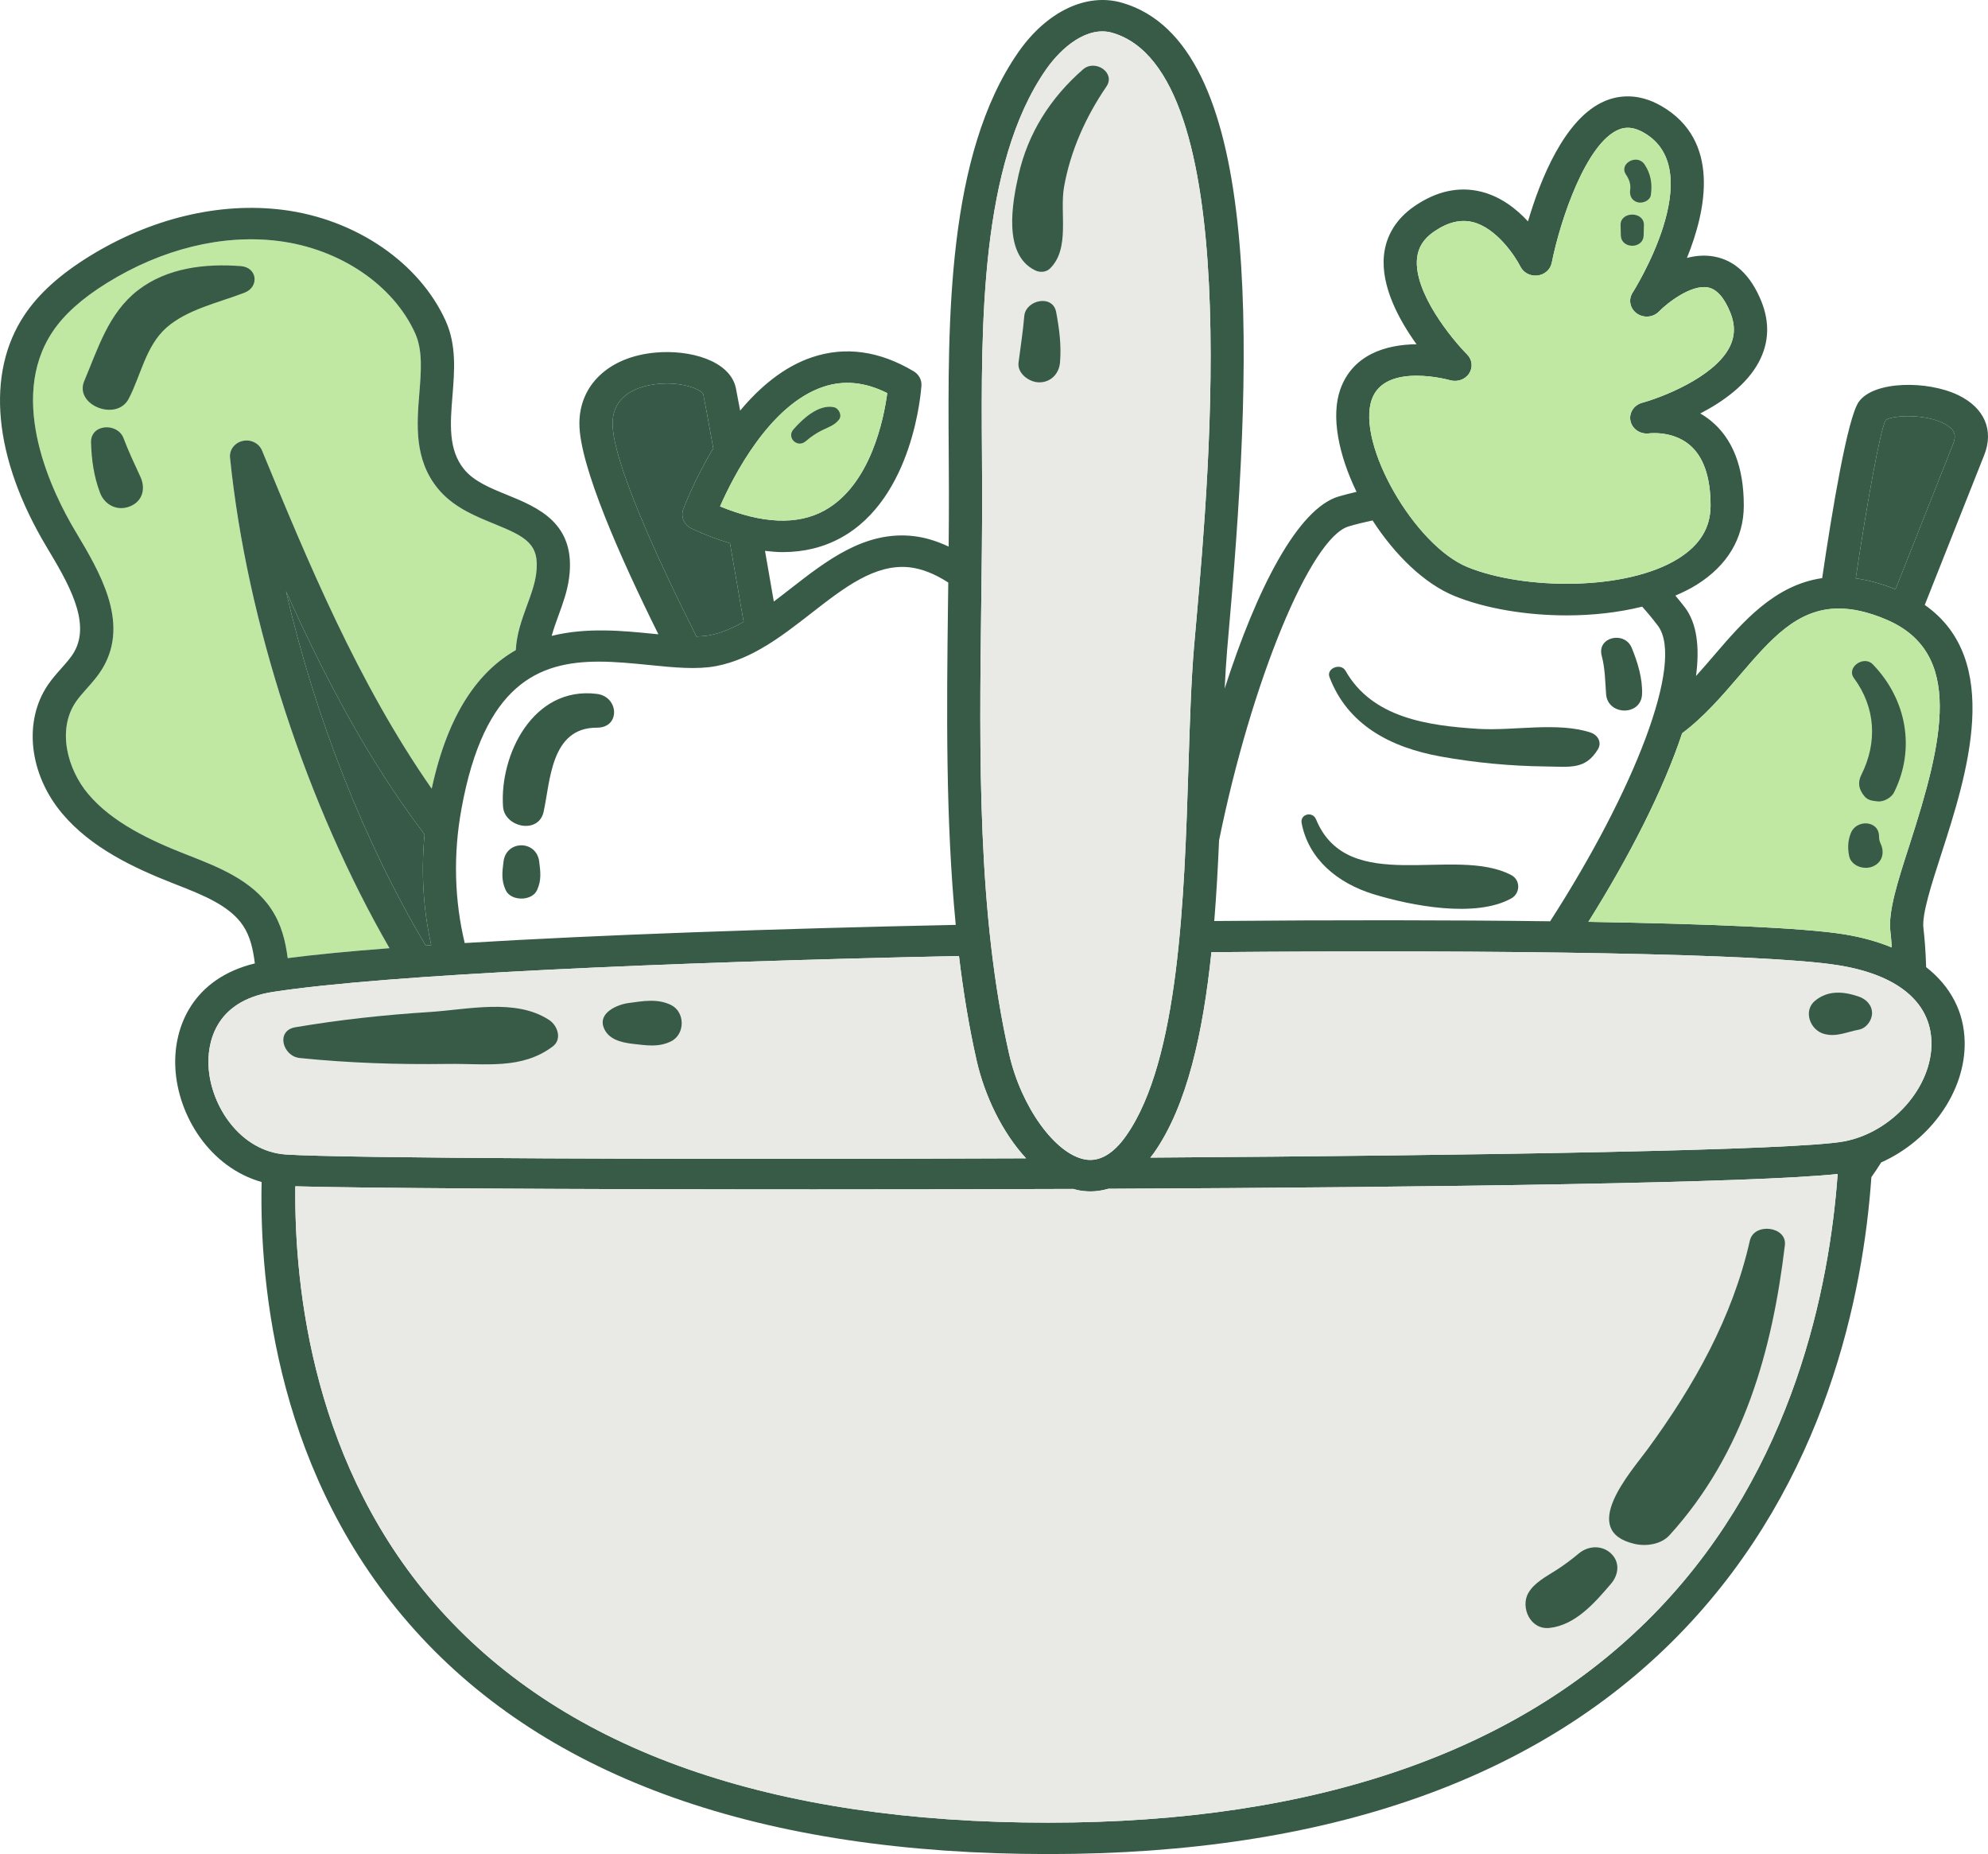
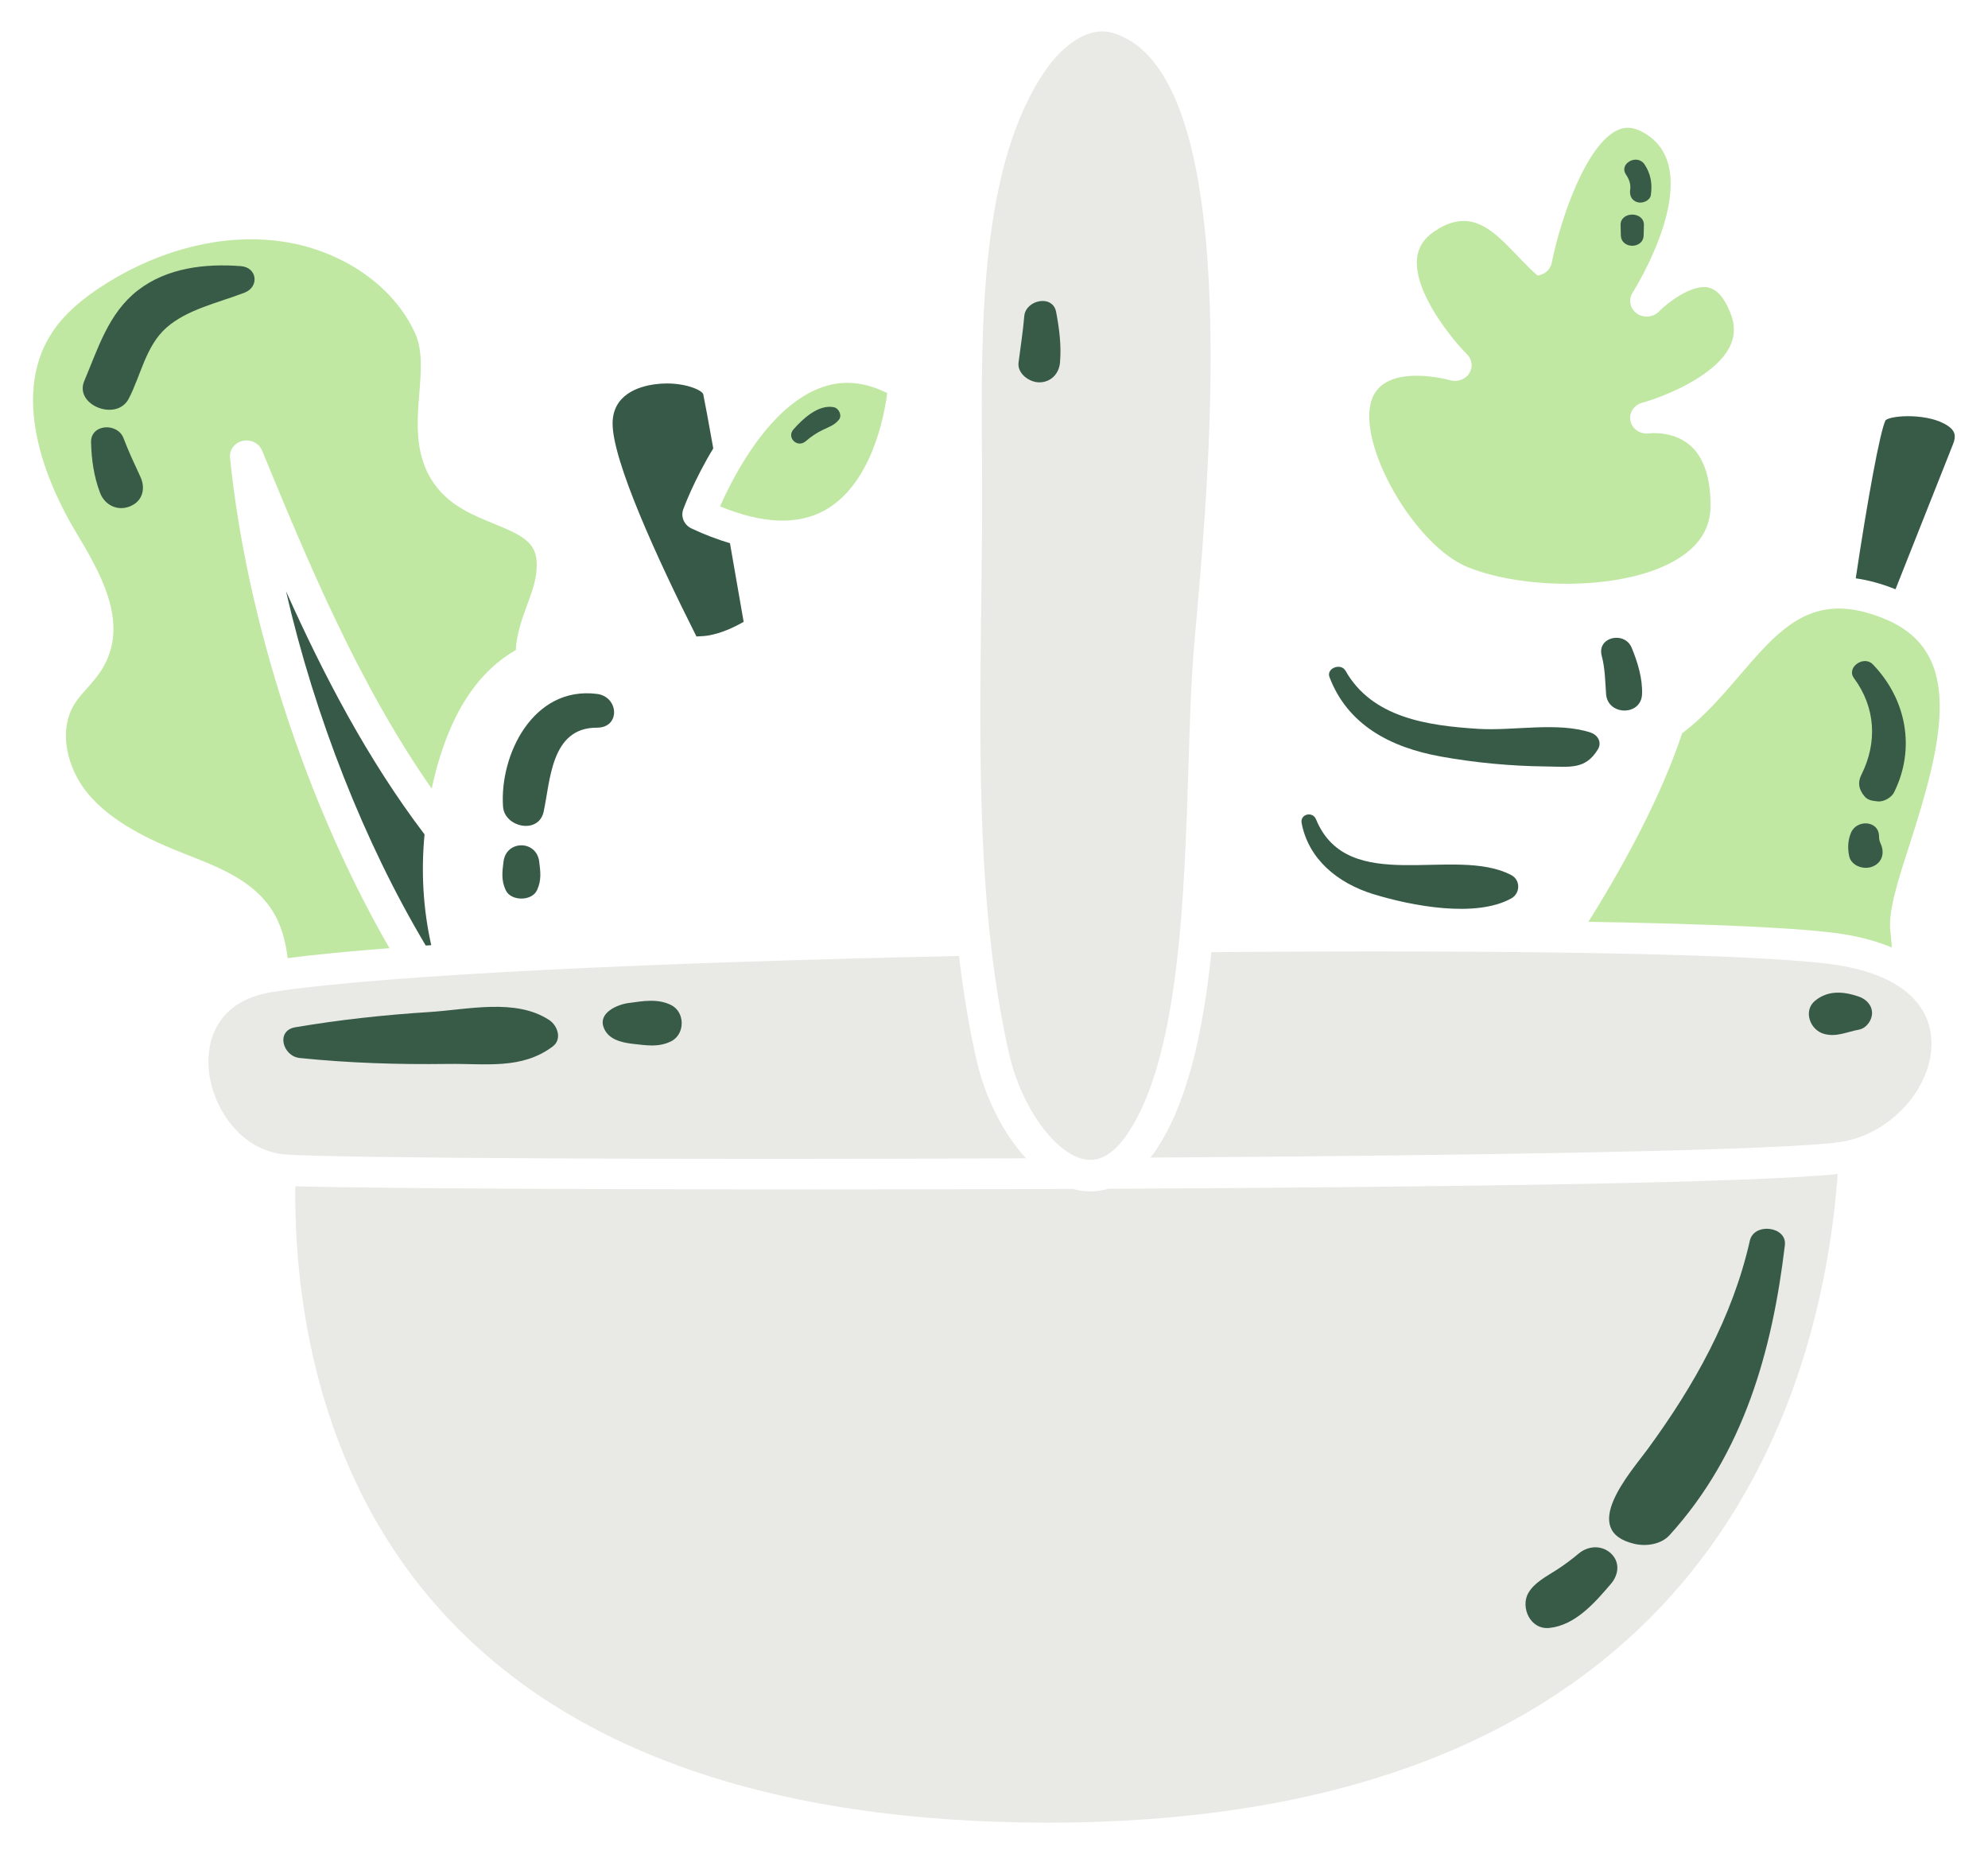
<svg xmlns="http://www.w3.org/2000/svg" width="74" height="69" viewBox="0 0 74 69" fill="none">
  <path d="M10.098 33.83C10.479 34.403 10.627 35.028 10.709 35.657C11.731 35.524 13.01 35.401 14.498 35.287C11.437 29.985 9.188 23.178 8.562 17.034C8.532 16.743 8.733 16.476 9.034 16.409C9.335 16.34 9.642 16.494 9.754 16.765C11.452 20.882 13.323 25.415 16.069 29.351C16.693 26.473 17.857 24.961 19.2 24.194C19.227 23.611 19.42 23.067 19.613 22.54C19.764 22.128 19.907 21.739 19.957 21.357C20.103 20.241 19.58 19.979 18.385 19.491C17.663 19.197 16.846 18.863 16.283 18.163C15.412 17.081 15.516 15.787 15.608 14.647C15.675 13.82 15.738 13.04 15.455 12.411C14.648 10.609 12.651 9.257 10.37 8.97C8.294 8.706 6.024 9.262 3.978 10.533C3.048 11.111 2.387 11.703 1.958 12.345C0.247 14.902 1.977 18.382 2.8 19.759C3.705 21.272 4.816 23.13 3.847 24.822C3.669 25.132 3.445 25.384 3.229 25.627C3.078 25.796 2.936 25.956 2.824 26.12C2.112 27.166 2.515 28.635 3.282 29.547C4.185 30.621 5.61 31.279 6.885 31.781L7.032 31.838C8.137 32.272 9.39 32.762 10.098 33.83Z" fill="#C1E8A3" />
  <path d="M10.646 22.002C11.719 26.669 13.566 31.367 15.848 35.189C15.914 35.184 15.985 35.18 16.052 35.175C15.755 33.852 15.668 32.464 15.803 31.053C13.673 28.249 12.043 25.113 10.646 22.002Z" fill="#375947" />
  <path d="M25.924 23.687C26.098 23.682 26.262 23.67 26.407 23.643C26.844 23.56 27.265 23.379 27.681 23.142C27.524 22.24 27.348 21.225 27.172 20.217C26.711 20.077 26.237 19.902 25.741 19.668C25.463 19.536 25.332 19.231 25.433 18.954C25.465 18.866 25.845 17.849 26.55 16.688C26.372 15.692 26.235 14.942 26.177 14.671C26.133 14.528 25.578 14.271 24.823 14.271C24.679 14.271 24.529 14.28 24.373 14.302C23.787 14.381 22.803 14.675 22.803 15.763C22.803 17.141 24.428 20.715 25.924 23.687Z" fill="#375947" />
  <path d="M72.503 15.846C71.81 15.376 70.439 15.443 70.191 15.634C69.985 16.006 69.507 18.658 69.077 21.523C69.534 21.587 70.025 21.718 70.557 21.93L72.701 16.523C72.824 16.215 72.768 16.025 72.503 15.846Z" fill="#385B48" />
-   <path d="M70.557 21.93C70.025 21.718 69.534 21.587 69.077 21.523C69.507 18.658 69.985 16.006 70.191 15.634C70.439 15.443 71.81 15.376 72.503 15.846C72.768 16.025 72.824 16.215 72.701 16.523L70.557 21.93ZM16.052 35.175C15.985 35.18 15.915 35.184 15.848 35.189C13.566 31.367 11.719 26.668 10.646 22.002C12.043 25.113 13.673 28.249 15.803 31.053C15.668 32.464 15.755 33.852 16.052 35.175ZM54.148 22.183C55.279 22.642 56.791 22.902 58.322 22.902C59.28 22.902 60.242 22.796 61.127 22.577C61.331 22.804 61.528 23.041 61.714 23.289C62.716 24.632 60.821 29.446 57.701 34.286C54.003 34.239 49.701 34.236 45.199 34.276C45.279 33.286 45.335 32.279 45.378 31.273C46.576 25.379 48.778 20.011 50.2 19.591C50.497 19.503 50.795 19.431 51.092 19.369C51.909 20.635 53.01 21.722 54.148 22.183ZM51.063 14.865C51.313 14.158 52.055 13.983 52.728 13.983C53.381 13.983 53.968 14.147 53.979 14.151C54.246 14.226 54.538 14.125 54.685 13.901C54.834 13.676 54.803 13.384 54.612 13.191C54.05 12.627 52.62 10.886 52.747 9.617C52.787 9.21 52.992 8.885 53.374 8.623C53.886 8.27 54.358 8.155 54.813 8.263C55.702 8.478 56.4 9.534 56.594 9.921C56.708 10.151 56.962 10.285 57.232 10.253C57.498 10.221 57.712 10.031 57.761 9.782C58.091 8.13 59.056 5.325 60.247 4.827C60.434 4.748 60.738 4.675 61.204 4.947C63.638 6.364 60.799 10.848 60.77 10.894C60.605 11.15 60.672 11.484 60.927 11.665C61.181 11.846 61.539 11.815 61.754 11.592C62.084 11.253 62.958 10.589 63.566 10.695C63.896 10.754 64.178 11.066 64.405 11.625C64.598 12.098 64.585 12.528 64.368 12.941C63.781 14.057 61.829 14.798 61.128 14.989C60.814 15.074 60.624 15.375 60.694 15.676C60.764 15.978 61.069 16.173 61.393 16.128C61.401 16.127 62.233 16.024 62.867 16.538C63.402 16.971 63.673 17.738 63.673 18.816C63.673 19.638 63.279 20.284 62.468 20.79C60.523 22.001 56.729 21.957 54.635 21.108C52.652 20.305 50.483 16.512 51.063 14.865ZM36.552 16.899C36.52 12.095 36.48 6.117 38.937 2.587C39.52 1.751 40.478 0.954 41.405 1.221C46.33 2.647 45.026 17.476 44.535 23.058L44.445 24.078C44.337 25.363 44.289 26.898 44.238 28.522C44.084 33.394 43.892 39.458 41.921 42.264C41.441 42.949 40.92 43.246 40.39 43.15C39.276 42.951 38.008 41.189 37.562 39.221V39.222C36.38 33.999 36.454 28.14 36.525 22.474C36.543 21.084 36.56 19.708 36.559 18.36C36.559 17.886 36.555 17.398 36.552 16.899ZM30.65 14.395C31.417 14.139 32.199 14.216 33.026 14.63C32.903 15.555 32.417 18.053 30.68 19.003C29.683 19.547 28.38 19.494 26.803 18.846C27.291 17.735 28.649 15.06 30.65 14.395ZM24.373 14.302C24.529 14.28 24.679 14.271 24.823 14.271C25.578 14.271 26.133 14.528 26.177 14.671C26.235 14.942 26.372 15.692 26.551 16.688C25.845 17.849 25.465 18.866 25.433 18.954C25.332 19.231 25.463 19.536 25.741 19.668C26.237 19.902 26.711 20.077 27.172 20.217C27.348 21.226 27.524 22.24 27.681 23.142C27.265 23.379 26.844 23.56 26.407 23.643C26.262 23.67 26.099 23.683 25.924 23.687C24.428 20.715 22.803 17.141 22.803 15.763C22.803 14.675 23.787 14.381 24.373 14.302ZM24.192 24.751C25.087 24.841 25.934 24.925 26.65 24.79C27.999 24.535 29.12 23.661 30.204 22.817C31.425 21.866 32.575 20.973 33.856 21.113C34.32 21.165 34.799 21.358 35.298 21.679C35.295 21.94 35.292 22.198 35.288 22.46C35.238 26.439 35.197 30.51 35.576 34.42C28.844 34.561 22.315 34.79 17.298 35.096C16.919 33.515 16.864 31.822 17.175 30.112C18.02 25.451 20.051 24.623 22.293 24.623C22.916 24.623 23.556 24.688 24.192 24.751ZM6.885 31.781C5.61 31.279 4.186 30.621 3.282 29.547C2.515 28.635 2.112 27.166 2.824 26.12C2.936 25.956 3.078 25.796 3.229 25.627C3.445 25.384 3.669 25.132 3.847 24.822C4.816 23.13 3.705 21.272 2.8 19.759C1.977 18.382 0.247 14.902 1.958 12.345C2.387 11.703 3.048 11.111 3.978 10.533C6.024 9.262 8.294 8.706 10.37 8.97C12.652 9.257 14.648 10.609 15.456 12.411C15.738 13.04 15.675 13.82 15.608 14.647C15.516 15.787 15.412 17.081 16.283 18.163C16.846 18.863 17.663 19.197 18.385 19.491C19.58 19.979 20.103 20.241 19.957 21.357C19.907 21.739 19.765 22.128 19.613 22.54C19.42 23.067 19.227 23.611 19.2 24.194C17.857 24.961 16.693 26.473 16.069 29.351C13.324 25.415 11.452 20.882 9.754 16.765C9.642 16.494 9.335 16.34 9.034 16.409C8.733 16.476 8.532 16.743 8.562 17.034C9.188 23.178 11.437 29.985 14.498 35.287C13.01 35.401 11.731 35.524 10.709 35.657C10.628 35.028 10.479 34.403 10.098 33.83C9.39 32.762 8.137 32.272 7.032 31.838L6.885 31.781ZM10.169 36.913C14.39 36.267 24.786 35.808 35.696 35.578C35.855 36.898 36.066 38.2 36.353 39.466V39.467C36.649 40.773 37.307 42.15 38.193 43.107C25.273 43.163 12.722 43.105 10.641 42.965C8.953 42.851 7.833 41.165 7.762 39.669C7.728 38.956 7.895 37.261 10.169 36.913ZM61.763 59.861C56.72 65.149 49.068 67.831 39.023 67.831C28.729 67.831 21.113 65.167 16.388 59.914C11.655 54.653 10.951 47.953 10.993 44.149C13.103 44.214 20.984 44.265 30.3 44.265C33.411 44.265 36.682 44.259 39.95 44.247C40.019 44.265 40.088 44.286 40.158 44.299C40.295 44.324 40.443 44.339 40.601 44.339C40.806 44.339 41.027 44.307 41.256 44.241C53.477 44.186 65.351 44.026 68.404 43.689C68.098 47.91 66.763 54.619 61.763 59.861ZM68.644 42.477C66.889 42.809 55.245 43 42.819 43.081C42.863 43.024 42.908 42.973 42.952 42.91C44.192 41.145 44.782 38.428 45.094 35.436C55.943 35.339 65.659 35.486 68.401 35.918C70.628 36.268 71.869 37.291 71.895 38.796C71.923 40.453 70.434 42.139 68.644 42.477ZM71.083 31.427C70.634 32.819 70.279 33.919 70.366 34.667C70.382 34.801 70.402 35.006 70.42 35.26C69.883 35.039 69.276 34.87 68.603 34.764C67.135 34.533 63.68 34.382 59.125 34.307C60.637 31.897 61.914 29.406 62.615 27.288C63.426 26.683 64.094 25.905 64.748 25.144C65.911 23.789 66.89 22.647 68.447 22.647C68.963 22.647 69.544 22.773 70.216 23.059C73.118 24.293 72.325 27.579 71.083 31.427ZM72.896 14.707C71.745 14.15 69.741 14.171 69.189 14.956C68.773 15.545 68.206 18.952 67.827 21.515C66.05 21.773 64.869 23.147 63.788 24.407C63.572 24.659 63.354 24.912 63.131 25.158C63.273 24.085 63.164 23.203 62.725 22.614C62.609 22.459 62.484 22.314 62.363 22.166C62.639 22.047 62.906 21.917 63.149 21.766C64.301 21.047 64.91 20.028 64.91 18.816C64.91 17.38 64.495 16.316 63.673 15.65C63.548 15.549 63.42 15.462 63.29 15.388C64.122 14.956 65.021 14.323 65.474 13.464C65.851 12.751 65.879 11.991 65.56 11.205C65.168 10.243 64.576 9.685 63.797 9.546C63.454 9.485 63.114 9.515 62.794 9.599C63.519 7.811 64.047 5.228 61.852 3.951C60.962 3.434 60.215 3.561 59.746 3.757C58.234 4.39 57.324 6.717 56.877 8.239C56.448 7.775 55.859 7.311 55.126 7.132C54.299 6.93 53.465 7.113 52.646 7.677C51.979 8.135 51.588 8.768 51.515 9.508C51.4 10.671 52.09 11.926 52.728 12.812C51.582 12.821 50.346 13.201 49.889 14.495C49.536 15.5 49.83 16.933 50.495 18.305C50.274 18.358 50.053 18.41 49.832 18.476C48.307 18.926 46.78 21.913 45.586 25.627C45.612 25.116 45.641 24.622 45.679 24.171L45.767 23.155C46.696 12.597 46.947 1.602 41.768 0.103C40.443 -0.281 38.963 0.425 37.904 1.945C35.241 5.769 35.282 11.944 35.315 16.906C35.318 17.403 35.322 17.889 35.322 18.361C35.322 19.015 35.319 19.676 35.312 20.341C34.874 20.137 34.438 20 34.002 19.951C32.201 19.748 30.785 20.849 29.418 21.914C29.212 22.076 29.008 22.233 28.804 22.386C28.699 21.783 28.588 21.145 28.476 20.501C28.7 20.527 28.921 20.547 29.135 20.547C29.927 20.547 30.65 20.37 31.299 20.015C34.008 18.534 34.288 14.518 34.299 14.348C34.312 14.136 34.203 13.933 34.012 13.819C32.74 13.06 31.471 12.881 30.239 13.292C29.165 13.649 28.27 14.42 27.551 15.281C27.478 14.886 27.422 14.593 27.391 14.441C27.175 13.421 25.678 13 24.384 13.123C22.672 13.282 21.567 14.319 21.567 15.763C21.567 17.327 23.101 20.774 24.508 23.606C24.445 23.599 24.385 23.594 24.322 23.588C23.196 23.475 21.84 23.34 20.535 23.665C20.602 23.423 20.689 23.177 20.782 22.923C20.948 22.471 21.119 22.005 21.184 21.501C21.451 19.469 20.023 18.886 18.875 18.417C18.237 18.157 17.634 17.911 17.267 17.455C16.681 16.726 16.759 15.759 16.842 14.736C16.917 13.806 16.994 12.846 16.595 11.954C15.619 9.779 13.241 8.152 10.534 7.81C8.162 7.51 5.594 8.13 3.299 9.556C2.219 10.227 1.438 10.935 0.913 11.72C-0.543 13.896 -0.249 17.037 1.735 20.355C2.517 21.662 3.403 23.142 2.76 24.265C2.642 24.47 2.466 24.667 2.282 24.875C2.113 25.064 1.939 25.26 1.784 25.488C0.863 26.839 1.081 28.808 2.314 30.274C3.392 31.557 4.989 32.301 6.409 32.86L6.558 32.919C7.538 33.303 8.552 33.7 9.05 34.451C9.316 34.851 9.422 35.334 9.486 35.854C7.206 36.408 6.454 38.178 6.526 39.721C6.611 41.52 7.813 43.446 9.738 43.989C9.654 47.935 10.341 54.991 15.438 60.663C20.41 66.195 28.345 69 39.023 69C49.433 69 57.394 66.189 62.682 60.644C67.959 55.113 69.352 48.195 69.659 43.808C69.786 43.628 69.91 43.447 70.023 43.261C71.842 42.448 73.164 40.632 73.132 38.777C73.112 37.654 72.603 36.701 71.697 35.992C71.68 35.382 71.636 34.877 71.596 34.537C71.536 34.029 71.89 32.931 72.266 31.768C73.21 28.848 74.579 24.568 71.646 22.513L73.859 16.935C74.226 16.01 73.866 15.176 72.896 14.707Z" fill="#385B48" />
  <path d="M70.216 23.059C69.544 22.773 68.963 22.647 68.447 22.647C66.89 22.647 65.911 23.789 64.748 25.144C64.094 25.905 63.426 26.683 62.615 27.288C61.914 29.406 60.637 31.897 59.125 34.306C63.68 34.382 67.134 34.532 68.603 34.764C69.276 34.87 69.883 35.039 70.42 35.26C70.402 35.006 70.382 34.801 70.366 34.666C70.279 33.919 70.633 32.819 71.083 31.427C72.325 27.579 73.118 24.293 70.216 23.059Z" fill="#C1E8A3" />
  <path d="M41.256 44.241C41.027 44.307 40.806 44.339 40.6 44.339C40.443 44.339 40.295 44.324 40.158 44.299C40.088 44.286 40.019 44.265 39.95 44.247C36.682 44.259 33.411 44.265 30.3 44.265C20.984 44.265 13.103 44.214 10.993 44.149C10.951 47.953 11.655 54.653 16.388 59.914C21.113 65.167 28.729 67.831 39.023 67.831C49.068 67.831 56.719 65.149 61.763 59.861C66.763 54.619 68.098 47.91 68.404 43.689C65.351 44.026 53.477 44.186 41.256 44.241Z" fill="#E9E9E6" />
  <path d="M68.401 35.918C65.659 35.486 55.943 35.34 45.093 35.436C44.782 38.428 44.192 41.145 42.952 42.91C42.908 42.974 42.863 43.024 42.819 43.081C55.245 43 66.889 42.809 68.644 42.477C70.434 42.139 71.923 40.453 71.895 38.797C71.869 37.291 70.628 36.268 68.401 35.918Z" fill="#E9E9E6" />
  <path d="M10.641 42.965C12.722 43.105 25.273 43.163 38.193 43.107C37.307 42.15 36.649 40.772 36.353 39.466V39.466C36.066 38.2 35.855 36.898 35.696 35.578C24.786 35.808 14.39 36.266 10.169 36.913C7.895 37.261 7.728 38.956 7.762 39.668C7.833 41.165 8.954 42.85 10.641 42.965Z" fill="#E9E9E6" />
  <path d="M36.525 22.474C36.454 28.14 36.38 33.999 37.562 39.222V39.221C38.008 41.188 39.276 42.951 40.39 43.15C40.92 43.246 41.441 42.948 41.921 42.264C43.892 39.458 44.084 33.394 44.238 28.522C44.289 26.898 44.337 25.363 44.445 24.078L44.535 23.058C45.026 17.476 46.33 2.647 41.405 1.221C40.478 0.954 39.52 1.751 38.937 2.587C36.48 6.117 36.52 12.095 36.552 16.899C36.555 17.398 36.558 17.886 36.559 18.36C36.56 19.708 36.543 21.084 36.525 22.474Z" fill="#E9E9E6" />
-   <path d="M54.635 21.108C56.729 21.957 60.523 22.001 62.468 20.79C63.279 20.284 63.673 19.638 63.673 18.816C63.673 17.738 63.402 16.971 62.867 16.538C62.233 16.024 61.401 16.127 61.393 16.128C61.069 16.173 60.764 15.978 60.694 15.676C60.624 15.375 60.814 15.074 61.128 14.989C61.829 14.798 63.781 14.057 64.368 12.941C64.585 12.528 64.598 12.098 64.405 11.625C64.178 11.067 63.896 10.754 63.566 10.695C62.958 10.589 62.084 11.253 61.754 11.592C61.539 11.815 61.181 11.846 60.927 11.665C60.672 11.484 60.605 11.15 60.77 10.894C60.799 10.848 63.638 6.364 61.204 4.947C60.738 4.675 60.434 4.748 60.247 4.827C59.056 5.325 58.091 8.13 57.761 9.782C57.712 10.031 57.497 10.222 57.232 10.253C56.962 10.285 56.708 10.151 56.594 9.921C56.4 9.534 55.702 8.478 54.813 8.263C54.358 8.155 53.886 8.27 53.374 8.623C52.992 8.885 52.787 9.21 52.747 9.617C52.62 10.886 54.05 12.627 54.612 13.191C54.803 13.384 54.834 13.676 54.685 13.901C54.538 14.126 54.246 14.226 53.979 14.151C53.968 14.147 53.38 13.983 52.728 13.983C52.054 13.983 51.313 14.158 51.063 14.865C50.483 16.512 52.652 20.305 54.635 21.108Z" fill="#C1E8A3" />
+   <path d="M54.635 21.108C56.729 21.957 60.523 22.001 62.468 20.79C63.279 20.284 63.673 19.638 63.673 18.816C63.673 17.738 63.402 16.971 62.867 16.538C62.233 16.024 61.401 16.127 61.393 16.128C61.069 16.173 60.764 15.978 60.694 15.676C60.624 15.375 60.814 15.074 61.128 14.989C61.829 14.798 63.781 14.057 64.368 12.941C64.585 12.528 64.598 12.098 64.405 11.625C64.178 11.067 63.896 10.754 63.566 10.695C62.958 10.589 62.084 11.253 61.754 11.592C61.539 11.815 61.181 11.846 60.927 11.665C60.672 11.484 60.605 11.15 60.77 10.894C60.799 10.848 63.638 6.364 61.204 4.947C60.738 4.675 60.434 4.748 60.247 4.827C59.056 5.325 58.091 8.13 57.761 9.782C57.712 10.031 57.497 10.222 57.232 10.253C56.4 9.534 55.702 8.478 54.813 8.263C54.358 8.155 53.886 8.27 53.374 8.623C52.992 8.885 52.787 9.21 52.747 9.617C52.62 10.886 54.05 12.627 54.612 13.191C54.803 13.384 54.834 13.676 54.685 13.901C54.538 14.126 54.246 14.226 53.979 14.151C53.968 14.147 53.38 13.983 52.728 13.983C52.054 13.983 51.313 14.158 51.063 14.865C50.483 16.512 52.652 20.305 54.635 21.108Z" fill="#C1E8A3" />
  <path d="M26.803 18.846C28.38 19.494 29.683 19.547 30.68 19.003C32.417 18.053 32.904 15.555 33.026 14.63C32.199 14.216 31.417 14.139 30.65 14.395C28.649 15.06 27.291 17.735 26.803 18.846Z" fill="#C1E8A3" />
  <path d="M59.212 27.264C57.987 26.855 56.338 27.206 55.033 27.125C53.127 27.007 51.074 26.709 50.084 24.962C49.913 24.659 49.361 24.866 49.488 25.199C50.162 26.969 51.74 27.814 53.633 28.155C54.903 28.385 56.238 28.51 57.529 28.524C58.437 28.535 59.013 28.656 59.48 27.885C59.632 27.635 59.484 27.355 59.212 27.264Z" fill="#385B48" />
  <path d="M56.255 32.567C54.136 31.454 50.179 33.382 48.987 30.492C48.858 30.178 48.387 30.296 48.451 30.632C48.708 31.974 49.788 32.869 51.133 33.28C52.548 33.712 54.924 34.171 56.255 33.435C56.593 33.248 56.606 32.752 56.255 32.567Z" fill="#385B48" />
  <path d="M69.712 24.724C69.376 24.376 68.716 24.839 69.01 25.236C69.816 26.327 69.889 27.628 69.289 28.828C69.139 29.125 69.19 29.378 69.398 29.63C69.531 29.79 69.694 29.801 69.894 29.824C70.115 29.85 70.405 29.683 70.499 29.496C71.306 27.885 70.981 26.038 69.712 24.724Z" fill="#385B48" />
  <path d="M70.002 31.394C69.959 31.3 69.945 31.226 69.944 31.126C69.94 30.526 69.11 30.486 68.9 30.992C68.782 31.276 68.771 31.562 68.832 31.86C68.907 32.219 69.369 32.382 69.696 32.252C70.076 32.101 70.158 31.725 70.002 31.394Z" fill="#385B48" />
  <path d="M61.214 6.117C60.939 5.709 60.249 6.087 60.525 6.497C60.641 6.669 60.711 6.857 60.68 7.065C60.65 7.268 60.733 7.467 60.958 7.528C61.145 7.578 61.418 7.466 61.449 7.264C61.51 6.853 61.453 6.472 61.214 6.117Z" fill="#385B48" />
  <path d="M60.323 8.383C60.326 8.508 60.33 8.634 60.333 8.759C60.348 9.275 61.167 9.276 61.182 8.759C61.185 8.634 61.189 8.508 61.192 8.383C61.207 7.854 60.307 7.853 60.323 8.383Z" fill="#385B48" />
-   <path d="M40.312 2.584C39.092 3.651 38.265 4.959 37.914 6.509C37.678 7.549 37.325 9.473 38.529 10.06C38.708 10.148 38.939 10.136 39.085 9.992C39.844 9.246 39.436 7.916 39.608 6.951C39.846 5.618 40.411 4.353 41.185 3.22C41.537 2.704 40.762 2.189 40.312 2.584Z" fill="#385B48" />
  <path d="M39.313 11.612C39.187 10.941 38.177 11.162 38.127 11.764C38.079 12.344 37.985 12.921 37.913 13.499C37.864 13.891 38.302 14.229 38.684 14.229C39.13 14.229 39.421 13.893 39.456 13.499C39.512 12.859 39.432 12.243 39.313 11.612Z" fill="#385B48" />
  <path d="M31.028 15.152C30.45 15.049 29.875 15.594 29.534 15.982C29.269 16.284 29.681 16.692 29.995 16.418C30.187 16.251 30.394 16.111 30.628 15.998C30.867 15.883 31.059 15.827 31.229 15.618C31.355 15.462 31.225 15.187 31.028 15.152Z" fill="#385B48" />
  <path d="M22.22 25.824C19.825 25.524 18.59 28.122 18.725 30.02C18.78 30.791 20.047 31.062 20.235 30.212C20.486 29.08 20.495 27.072 22.22 27.081C23.102 27.084 23.04 25.927 22.22 25.824Z" fill="#385B48" />
  <path d="M20.071 32.064C19.97 31.258 18.844 31.256 18.743 32.064C18.694 32.454 18.654 32.755 18.823 33.126C19.013 33.546 19.801 33.546 19.991 33.126C20.159 32.758 20.12 32.449 20.071 32.064Z" fill="#385B48" />
  <path d="M8.963 9.904C7.629 9.801 6.212 9.97 5.139 10.799C4.035 11.65 3.648 12.974 3.137 14.178C2.757 15.074 4.341 15.704 4.792 14.837C5.242 13.974 5.427 12.874 6.193 12.196C6.964 11.512 8.147 11.261 9.104 10.891C9.654 10.679 9.586 9.952 8.963 9.904Z" fill="#385B48" />
  <path d="M5.226 17.744C5.007 17.272 4.782 16.794 4.599 16.309C4.378 15.719 3.37 15.771 3.389 16.464C3.408 17.116 3.492 17.727 3.725 18.343C3.89 18.779 4.355 19.037 4.834 18.846C5.321 18.651 5.424 18.17 5.226 17.744Z" fill="#385B48" />
  <path d="M60.739 24.112C60.473 23.468 59.436 23.703 59.621 24.404C59.748 24.885 59.748 25.343 59.784 25.832C59.844 26.639 61.092 26.654 61.123 25.832C61.145 25.256 60.959 24.644 60.739 24.112Z" fill="#385B48" />
  <path d="M20.439 37.958C19.191 37.143 17.423 37.573 15.974 37.664C14.299 37.77 12.644 37.951 10.992 38.23C10.254 38.356 10.522 39.309 11.156 39.374C12.99 39.562 14.818 39.62 16.663 39.595C18.097 39.576 19.419 39.81 20.574 38.945C20.936 38.674 20.753 38.162 20.439 37.958Z" fill="#385B48" />
  <path d="M24.967 37.396C24.463 37.156 23.937 37.256 23.398 37.328C22.969 37.385 22.284 37.689 22.462 38.214C22.618 38.677 23.113 38.797 23.57 38.849C24.067 38.903 24.5 38.982 24.967 38.76C25.512 38.5 25.512 37.655 24.967 37.396Z" fill="#385B48" />
  <path d="M69.187 37.087C68.615 36.894 68.052 36.846 67.565 37.241C67.109 37.612 67.373 38.345 67.912 38.481C68.375 38.599 68.744 38.402 69.187 38.321C69.475 38.269 69.684 37.969 69.684 37.705C69.684 37.409 69.47 37.184 69.187 37.087Z" fill="#385B48" />
  <path d="M65.135 46.173C64.493 49.018 63.064 51.569 61.322 53.943C60.708 54.781 58.738 56.969 60.845 57.457C61.284 57.558 61.836 57.473 62.146 57.132C64.916 54.082 65.972 50.252 66.439 46.34C66.523 45.638 65.29 45.486 65.135 46.173Z" fill="#385B48" />
  <path d="M59.965 57.812C59.625 57.491 59.113 57.525 58.77 57.812C58.505 58.033 58.232 58.239 57.94 58.426C57.564 58.668 57.113 58.895 56.889 59.285C56.591 59.804 56.951 60.663 57.679 60.584C58.651 60.48 59.38 59.627 59.965 58.943C60.252 58.607 60.312 58.14 59.965 57.812Z" fill="#385B48" />
</svg>